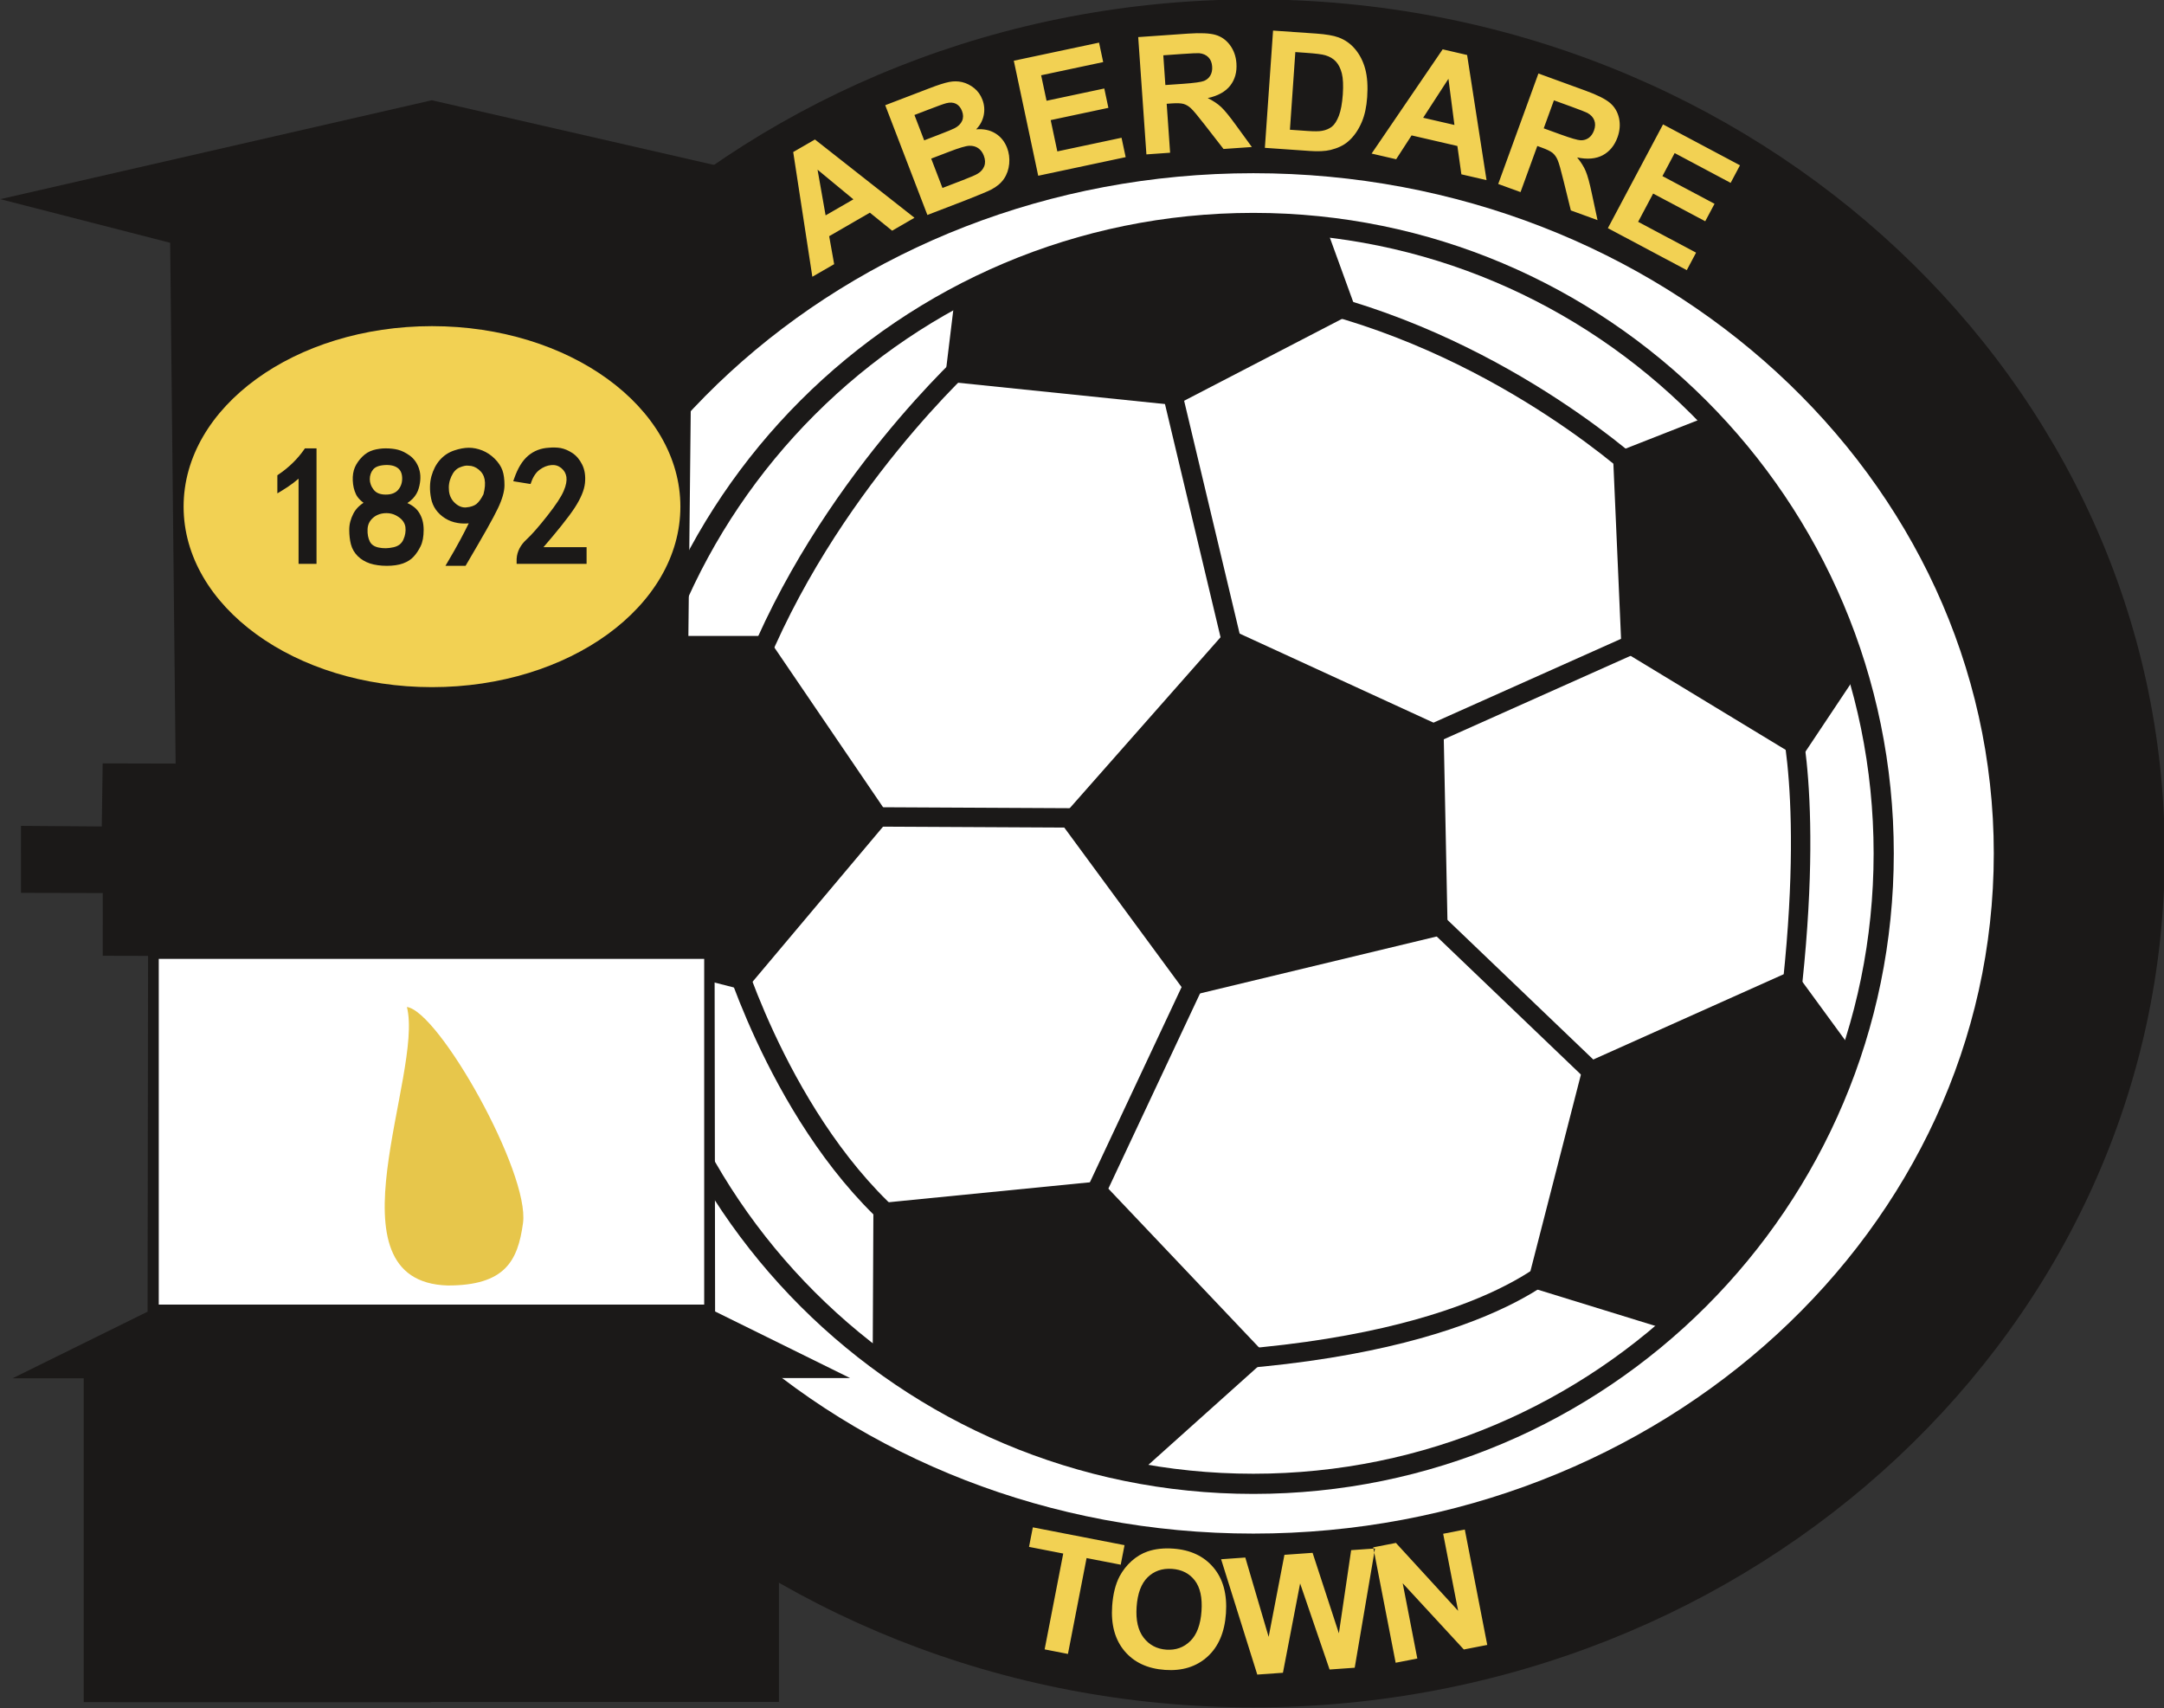
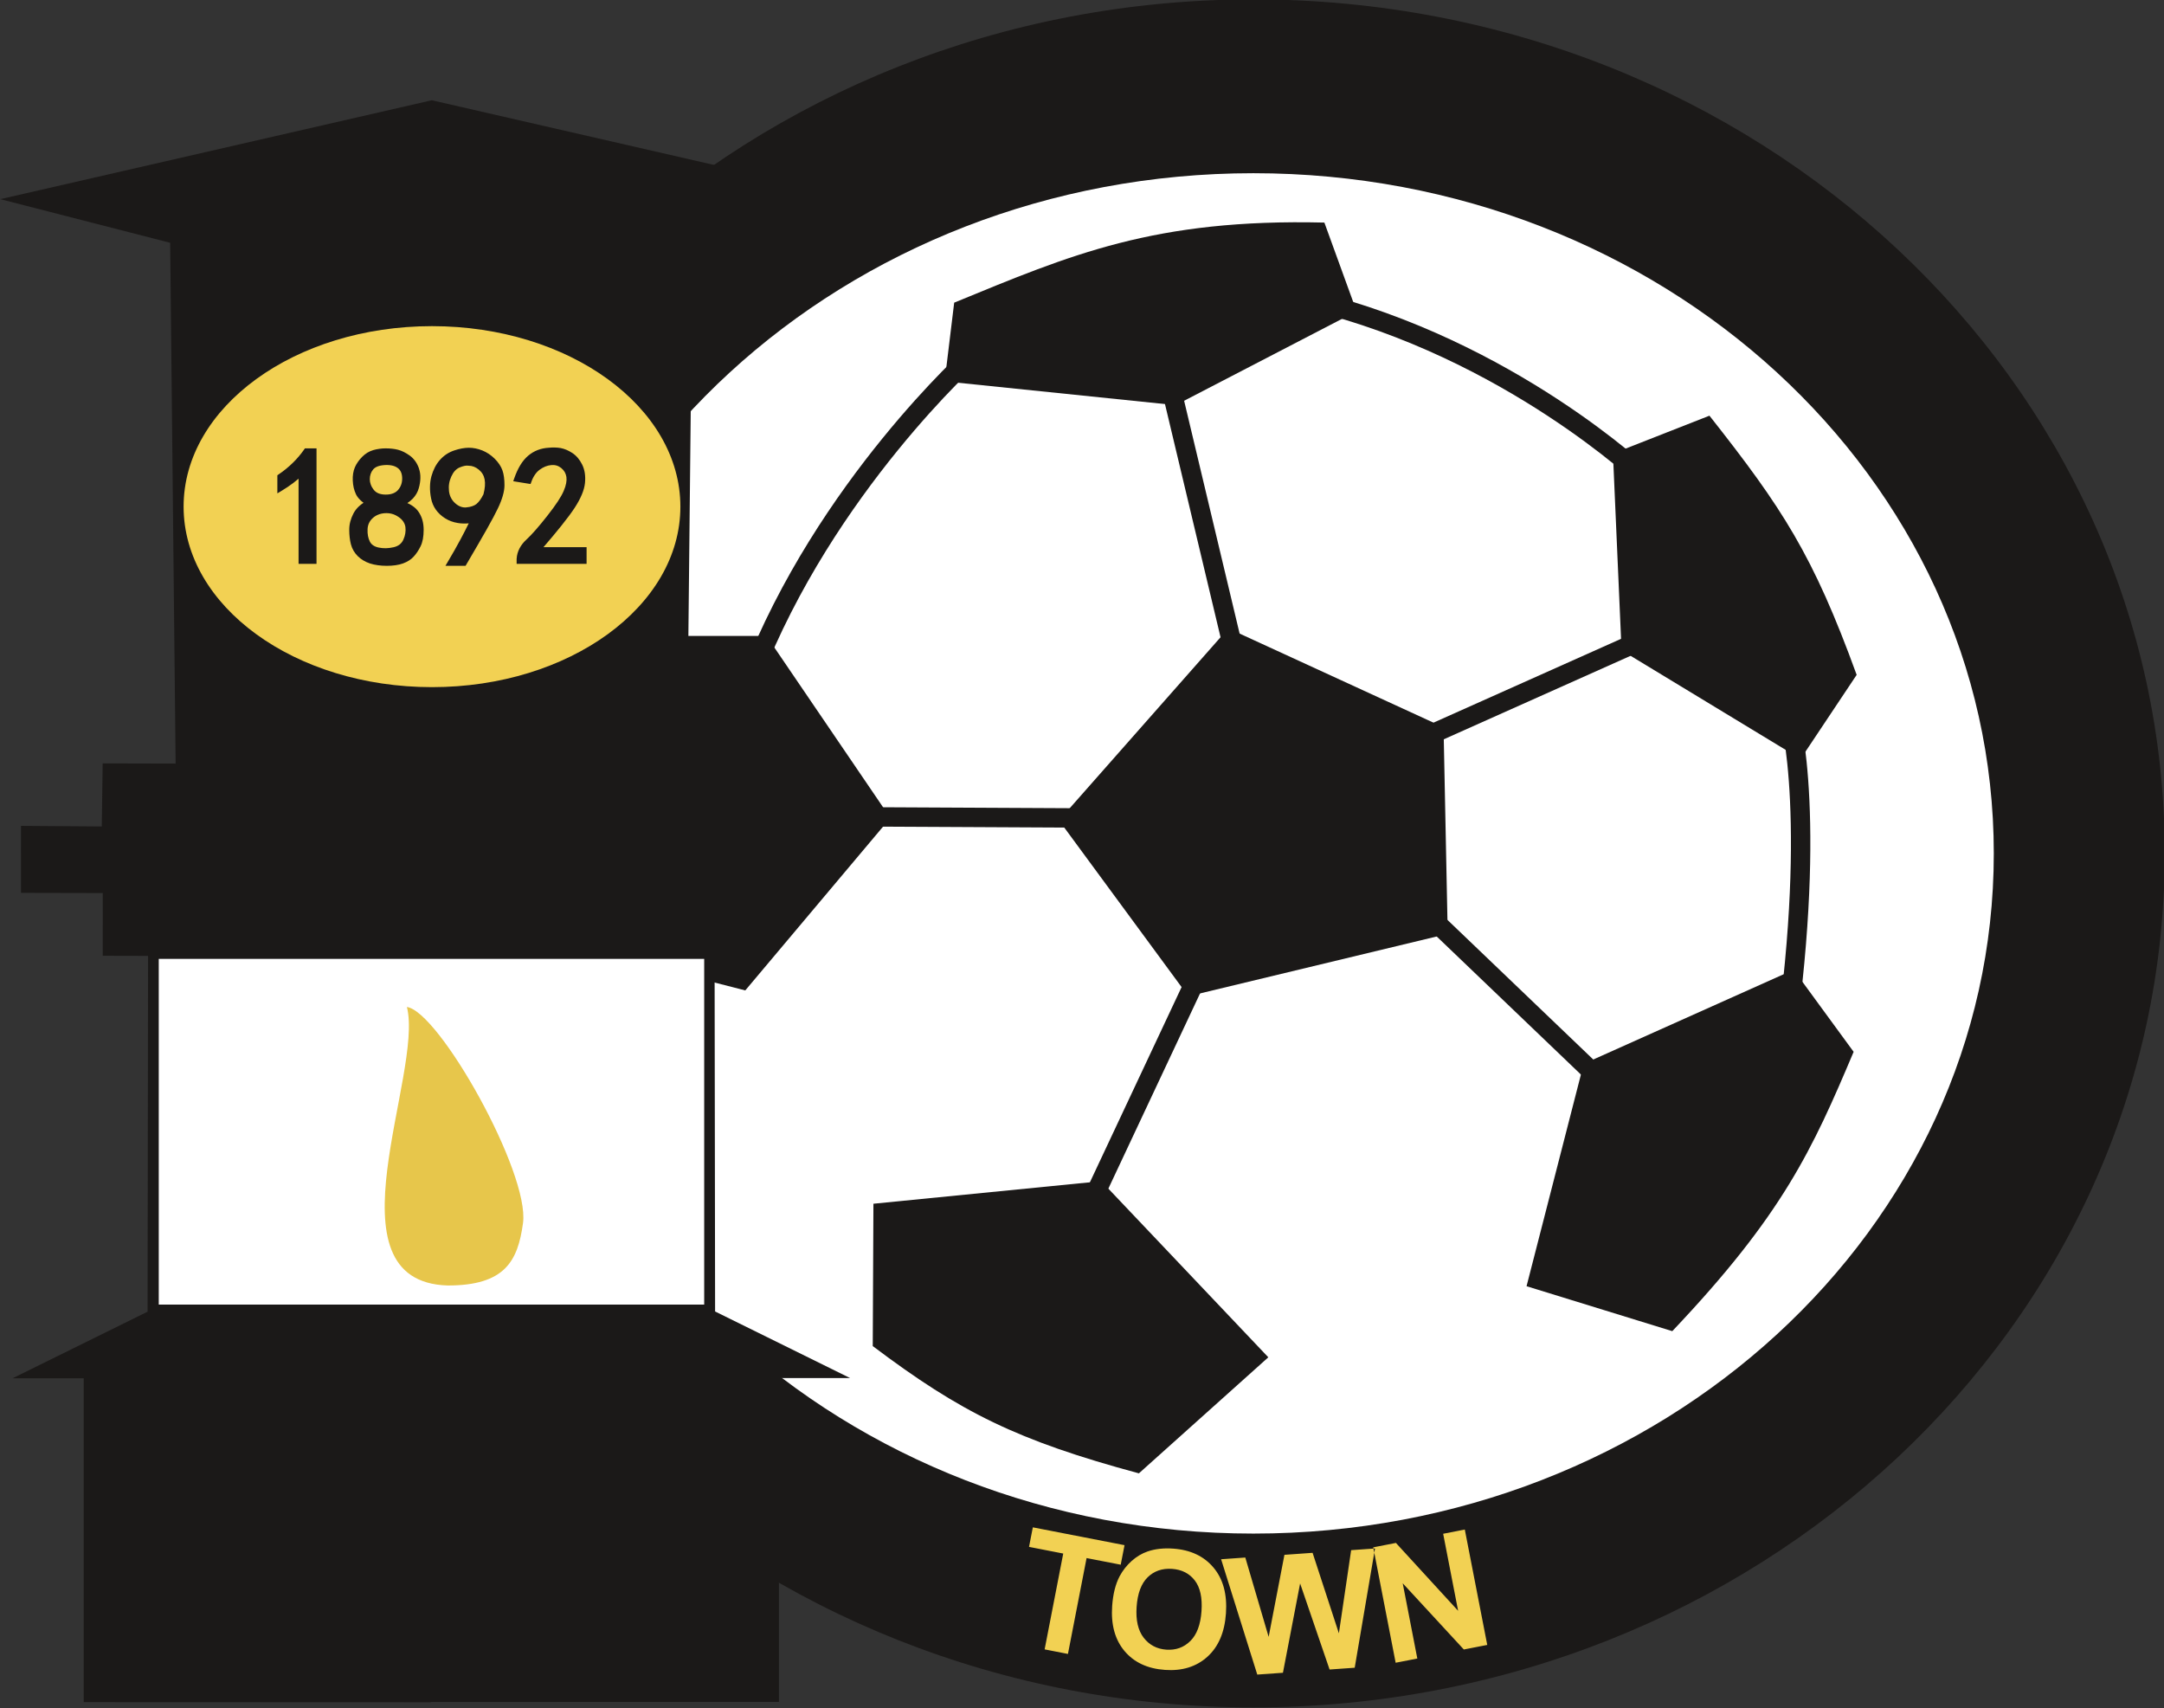
<svg xmlns="http://www.w3.org/2000/svg" width="237.2pt" height="187.2pt" viewBox="0 0 237.2 187.2" version="1.1">
  <rect x="0" y="0" width="237.2" height="187.2" fill="#333333" stroke="none" />
  <defs>
    <clipPath id="clip1">
      <path d="M 37 0 L 237.199 0 L 237.199 187.199 L 37 187.199 Z M 37 0 " />
    </clipPath>
  </defs>
  <g id="surface1">
    <g clip-path="url(#clip1)" clip-rule="nonzero">
      <path style=" stroke:none;fill-rule:evenodd;fill:rgb(10.594%,9.813%,9.424%);fill-opacity:1;" d="M 137.383 -0.066 C 192.555 -0.066 237.281 41.84 237.281 93.535 C 237.281 145.227 192.555 187.133 137.383 187.133 C 82.207 187.133 37.48 145.227 37.48 93.535 C 37.48 41.84 82.207 -0.066 137.383 -0.066 Z M 137.383 -0.066 " />
    </g>
    <path style=" stroke:none;fill-rule:evenodd;fill:rgb(100%,100%,100%);fill-opacity:1;" d="M 137.383 18.984 C 182.203 18.984 218.543 52.359 218.543 93.535 C 218.543 134.707 182.203 168.082 137.383 168.082 C 92.559 168.082 56.223 134.707 56.223 93.535 C 56.223 52.359 92.559 18.984 137.383 18.984 Z M 137.383 18.984 " />
-     <path style=" stroke:none;fill-rule:evenodd;fill:rgb(10.594%,9.813%,9.424%);fill-opacity:1;" d="M 137.383 23.332 C 176.152 23.332 207.582 54.762 207.582 93.535 C 207.582 132.305 176.152 163.734 137.383 163.734 C 98.609 163.734 67.18 132.305 67.18 93.535 C 67.18 54.762 98.609 23.332 137.383 23.332 Z M 137.383 23.332 " />
    <path style=" stroke:none;fill-rule:evenodd;fill:rgb(100%,100%,100%);fill-opacity:1;" d="M 137.383 25.543 C 174.93 25.543 205.371 55.984 205.371 93.535 C 205.371 131.082 174.93 161.523 137.383 161.523 C 99.832 161.523 69.391 131.082 69.391 93.531 C 69.391 55.984 99.832 25.543 137.383 25.543 Z M 137.383 25.543 " />
    <path style="fill-rule:evenodd;fill:rgb(89.062%,0%,8.617%);fill-opacity:1;stroke-width:21.26;stroke-linecap:round;stroke-linejoin:miter;stroke:rgb(10.594%,9.813%,9.424%);stroke-opacity:1;stroke-miterlimit:4;" d="M 960.898 976.648 L 1186.289 975.516 " transform="matrix(0.1,0,0,-0.1,0,187.2)" />
    <path style="fill:none;stroke-width:21.26;stroke-linecap:butt;stroke-linejoin:miter;stroke:rgb(10.594%,9.813%,9.424%);stroke-opacity:1;stroke-miterlimit:4;" d="M 1804.492 1172.547 L 1514.219 1042.82 " transform="matrix(0.1,0,0,-0.1,0,187.2)" />
    <path style="fill:none;stroke-width:21.26;stroke-linecap:butt;stroke-linejoin:miter;stroke:rgb(10.594%,9.813%,9.424%);stroke-opacity:1;stroke-miterlimit:4;" d="M 1281.289 1456.805 L 1357.07 1138.836 " transform="matrix(0.1,0,0,-0.1,0,187.2)" />
    <path style="fill:none;stroke-width:21.26;stroke-linecap:butt;stroke-linejoin:miter;stroke:rgb(10.594%,9.813%,9.424%);stroke-opacity:1;stroke-miterlimit:4;" d="M 1802.188 1348.797 C 1802.188 1348.797 1654.453 1489.422 1437.695 1542.664 " transform="matrix(0.1,0,0,-0.1,0,187.2)" />
    <path style=" stroke:none;fill-rule:evenodd;fill:rgb(10.594%,9.813%,9.424%);fill-opacity:1;" d="M 145.168 24.395 C 126.543 23.945 117.367 27.922 104.59 33.172 L 103.543 41.797 L 128.863 44.406 L 148.699 34.117 Z M 145.168 24.395 " />
    <path style="fill:none;stroke-width:21.26;stroke-linecap:butt;stroke-linejoin:miter;stroke:rgb(10.594%,9.813%,9.424%);stroke-opacity:1;stroke-miterlimit:4;" d="M 1959.18 1097.352 C 1959.18 1097.352 1991.406 997.625 1959.922 752.352 " transform="matrix(0.1,0,0,-0.1,0,187.2)" />
    <path style=" stroke:none;fill-rule:evenodd;fill:rgb(10.594%,9.813%,9.424%);fill-opacity:1;" d="M 187.375 45.559 L 176.797 49.711 L 177.742 71.277 L 197.367 83.18 L 203.512 73.965 C 198.734 60.82 195.379 55.703 187.375 45.559 Z M 187.375 45.559 " />
    <path style="fill-rule:evenodd;fill:rgb(10.594%,9.813%,9.424%);fill-opacity:1;stroke-width:21.26;stroke-linecap:butt;stroke-linejoin:miter;stroke:rgb(10.594%,9.813%,9.424%);stroke-opacity:1;stroke-miterlimit:4;" d="M 1567.305 867.508 L 1759.648 683.367 " transform="matrix(0.1,0,0,-0.1,0,187.2)" />
-     <path style="fill:none;stroke-width:21.26;stroke-linecap:butt;stroke-linejoin:miter;stroke:rgb(10.594%,9.813%,9.424%);stroke-opacity:1;stroke-miterlimit:4;" d="M 1713.906 494.383 C 1713.906 494.383 1635.156 399.5 1328.398 380.359 " transform="matrix(0.1,0,0,-0.1,0,187.2)" />
    <path style=" stroke:none;fill-rule:evenodd;fill:rgb(10.594%,9.813%,9.424%);fill-opacity:1;" d="M 203.18 115.281 L 196.602 106.289 L 173.59 116.594 L 167.328 140.969 L 183.301 145.895 C 195.402 133.141 198.652 126.012 203.18 115.281 Z M 203.18 115.281 " />
    <path style="fill:none;stroke-width:21.26;stroke-linecap:butt;stroke-linejoin:miter;stroke:rgb(10.594%,9.813%,9.424%);stroke-opacity:1;stroke-miterlimit:4;" d="M 1314.531 806.375 L 1182.93 526.219 " transform="matrix(0.1,0,0,-0.1,0,187.2)" />
-     <path style="fill:none;stroke-width:21.26;stroke-linecap:butt;stroke-linejoin:miter;stroke:rgb(10.594%,9.813%,9.424%);stroke-opacity:1;stroke-miterlimit:4;" d="M 802.07 829.07 C 802.07 829.07 863.32 621.922 1002.812 515.398 " transform="matrix(0.1,0,0,-0.1,0,187.2)" />
    <path style=" stroke:none;fill-rule:evenodd;fill:rgb(10.594%,9.813%,9.424%);fill-opacity:1;" d="M 120.711 129.457 L 95.738 131.93 L 95.664 147.531 C 105.312 154.805 111.512 157.883 124.836 161.48 L 139.023 148.762 Z M 120.711 129.457 " />
    <path style="fill:none;stroke-width:21.26;stroke-linecap:butt;stroke-linejoin:miter;stroke:rgb(10.594%,9.813%,9.424%);stroke-opacity:1;stroke-miterlimit:4;" d="M 1066.445 1483.055 C 1066.445 1483.055 904.844 1338.68 823.828 1130.164 " transform="matrix(0.1,0,0,-0.1,0,187.2)" />
    <path style=" stroke:none;fill-rule:evenodd;fill:rgb(10.594%,9.813%,9.424%);fill-opacity:1;" d="M 84.016 69.699 L 74.719 69.699 L 74.988 106.828 L 81.691 108.551 L 97.594 89.648 Z M 84.016 69.699 " />
    <path style=" stroke:none;fill-rule:evenodd;fill:rgb(10.594%,9.813%,9.424%);fill-opacity:1;" d="M 134.641 68.875 L 116.078 89.914 L 130.254 109.188 L 158.688 102.348 L 158.23 79.711 Z M 134.641 68.875 " />
    <path style=" stroke:none;fill-rule:evenodd;fill:rgb(94.922%,82.031%,32.542%);fill-opacity:1;" d="M 114.504 180.773 L 116.543 170.27 L 112.793 169.539 L 113.211 167.398 L 123.262 169.352 L 122.844 171.492 L 119.102 170.766 L 117.059 181.273 Z M 121.906 176.02 C 122 174.707 122.27 173.625 122.723 172.762 C 123.062 172.129 123.5 171.57 124.043 171.082 C 124.586 170.602 125.168 170.254 125.785 170.043 C 126.613 169.758 127.547 169.656 128.594 169.73 C 130.488 169.863 131.961 170.555 133.016 171.809 C 134.07 173.062 134.523 174.734 134.379 176.828 C 134.234 178.906 133.555 180.488 132.344 181.582 C 131.133 182.672 129.586 183.156 127.699 183.023 C 125.785 182.891 124.309 182.199 123.262 180.957 C 122.215 179.711 121.762 178.062 121.906 176.02 Z M 124.586 176.121 C 124.484 177.574 124.746 178.703 125.363 179.5 C 125.984 180.297 126.809 180.73 127.844 180.805 C 128.879 180.875 129.754 180.566 130.469 179.863 C 131.184 179.164 131.594 178.07 131.699 176.582 C 131.801 175.109 131.555 173.988 130.961 173.215 C 130.367 172.445 129.531 172.023 128.465 171.949 C 127.395 171.875 126.504 172.184 125.801 172.867 C 125.094 173.559 124.688 174.637 124.586 176.121 Z M 137.812 183.535 L 133.848 170.895 L 136.5 170.707 L 139.059 179.402 L 140.789 170.41 L 143.875 170.191 L 146.758 179.012 L 148.102 169.898 L 150.715 169.715 L 148.492 182.785 L 145.738 182.98 L 142.508 173.547 L 140.625 183.336 Z M 152.98 182.238 L 150.523 169.59 L 153.008 169.105 L 159.828 176.547 L 158.188 168.102 L 160.559 167.637 L 163.02 180.285 L 160.453 180.785 L 153.754 173.527 L 155.355 181.777 Z M 152.98 182.238 " />
    <path style=" stroke:none;fill-rule:evenodd;fill:rgb(10.594%,9.813%,9.424%);fill-opacity:1;" d="M 47.227 11.012 L 47.332 10.988 L 94.527 21.805 L 75.906 26.582 L 75.309 83.664 L 83.305 83.645 L 83.402 90.559 L 90.68 90.504 L 90.68 97.84 L 83.293 97.855 L 83.297 104.73 L 78.328 104.738 L 78.383 143.738 L 93.184 151.039 L 85.383 151.035 L 85.383 186.527 L 47.234 186.543 L 47.234 186.57 L 9.176 186.555 L 9.176 151.062 L 1.375 151.062 L 16.176 143.762 L 16.23 104.766 L 11.262 104.754 L 11.266 97.879 L 2.301 97.859 L 2.297 90.516 L 11.156 90.582 L 11.254 83.668 L 19.25 83.688 L 18.652 26.609 L 0.031 21.828 Z M 47.227 11.012 " />
    <path style=" stroke:none;fill-rule:evenodd;fill:rgb(94.922%,82.031%,32.542%);fill-opacity:1;" d="M 47.352 35.746 C 62.387 35.746 74.578 44.605 74.578 55.531 C 74.578 66.453 62.387 75.312 47.352 75.312 C 32.316 75.312 20.125 66.453 20.125 55.527 C 20.125 44.605 32.316 35.746 47.352 35.746 Z M 47.352 35.746 " />
    <path style=" stroke:none;fill-rule:evenodd;fill:rgb(100%,100%,100%);fill-opacity:1;" d="M 17.402 142.984 L 77.188 142.984 L 77.188 105.094 L 17.402 105.094 Z M 17.402 142.984 " />
    <path style=" stroke:none;fill-rule:evenodd;fill:rgb(90.625%,77.734%,29.417%);fill-opacity:1;" d="M 44.602 110.367 C 48.121 110.852 58.074 128.527 57.328 134.047 C 56.766 138.207 55.355 140.898 49.062 140.891 C 35.5 140.465 46.465 117.691 44.602 110.367 Z M 44.602 110.367 " />
    <path style=" stroke:none;fill-rule:evenodd;fill:rgb(10.594%,9.813%,9.424%);fill-opacity:1;" d="M 32.727 52.465 C 32.543 52.625 32.348 52.781 32.141 52.938 C 31.75 53.234 31.316 53.527 30.832 53.816 L 30.402 54.074 L 30.402 52.09 L 30.527 52.004 C 31.102 51.617 31.621 51.191 32.09 50.734 C 32.559 50.277 32.973 49.789 33.34 49.262 L 33.422 49.141 L 34.695 49.141 L 34.695 61.801 L 32.727 61.801 Z M 38.281 58.074 C 38.281 57.77 38.316 57.469 38.395 57.168 C 38.473 56.871 38.586 56.578 38.734 56.293 C 38.887 55.996 39.094 55.727 39.352 55.488 C 39.5 55.348 39.668 55.223 39.848 55.105 C 39.715 55.008 39.598 54.906 39.492 54.805 C 39.277 54.598 39.117 54.383 39.008 54.152 L 39.008 54.148 C 38.906 53.934 38.828 53.699 38.77 53.453 C 38.715 53.207 38.68 52.949 38.668 52.672 C 38.656 52.398 38.668 52.141 38.707 51.898 C 38.746 51.652 38.809 51.422 38.902 51.211 C 38.988 51.008 39.102 50.812 39.238 50.617 C 39.371 50.426 39.523 50.242 39.699 50.07 L 39.699 50.066 C 39.879 49.887 40.07 49.738 40.27 49.613 C 40.473 49.492 40.688 49.398 40.91 49.332 C 41.121 49.27 41.344 49.223 41.578 49.191 C 41.809 49.156 42.047 49.141 42.289 49.141 C 42.531 49.141 42.766 49.156 42.988 49.18 C 43.211 49.203 43.422 49.242 43.621 49.293 C 43.828 49.344 44.043 49.426 44.262 49.535 C 44.477 49.641 44.695 49.777 44.918 49.934 C 45.152 50.105 45.355 50.312 45.527 50.555 C 45.695 50.793 45.832 51.07 45.934 51.375 L 45.93 51.375 C 46.035 51.688 46.086 52.023 46.078 52.383 C 46.074 52.734 46.016 53.113 45.902 53.508 C 45.785 53.93 45.57 54.301 45.266 54.629 C 45.09 54.812 44.887 54.98 44.652 55.137 C 44.836 55.215 45 55.305 45.148 55.402 C 45.465 55.605 45.715 55.844 45.898 56.125 C 46.078 56.395 46.215 56.691 46.305 57.02 C 46.395 57.348 46.438 57.699 46.438 58.074 C 46.438 58.438 46.41 58.773 46.355 59.074 C 46.297 59.383 46.211 59.652 46.094 59.887 C 45.984 60.105 45.867 60.309 45.746 60.492 C 45.621 60.68 45.484 60.852 45.344 61.004 C 45.199 61.164 45.031 61.305 44.836 61.43 C 44.645 61.551 44.426 61.66 44.18 61.75 C 43.938 61.84 43.664 61.906 43.363 61.949 C 43.066 61.992 42.742 62.016 42.395 62.016 C 42.047 62.016 41.719 61.992 41.414 61.949 C 41.102 61.906 40.812 61.84 40.547 61.754 C 40.281 61.664 40.035 61.551 39.816 61.418 C 39.59 61.285 39.387 61.125 39.207 60.949 L 39.207 60.945 C 39.023 60.762 38.871 60.562 38.75 60.352 C 38.625 60.137 38.531 59.906 38.465 59.656 C 38.406 59.418 38.355 59.168 38.328 58.906 C 38.297 58.641 38.281 58.363 38.281 58.074 Z M 40.289 58.012 C 40.277 58.273 40.293 58.516 40.336 58.742 C 40.375 58.961 40.445 59.168 40.539 59.355 C 40.621 59.52 40.742 59.66 40.898 59.766 C 41.059 59.879 41.262 59.961 41.504 60.012 C 41.766 60.066 42.031 60.09 42.301 60.086 C 42.574 60.078 42.852 60.043 43.141 59.977 C 43.406 59.918 43.625 59.816 43.805 59.68 C 43.977 59.543 44.113 59.367 44.211 59.152 C 44.32 58.914 44.391 58.68 44.426 58.449 C 44.465 58.223 44.465 57.992 44.438 57.762 C 44.406 57.547 44.328 57.348 44.207 57.168 C 44.082 56.98 43.906 56.809 43.68 56.656 L 43.676 56.656 C 43.445 56.496 43.207 56.383 42.957 56.316 C 42.707 56.25 42.445 56.227 42.172 56.246 L 42.168 56.246 C 41.895 56.266 41.648 56.324 41.426 56.418 C 41.203 56.512 41.004 56.641 40.832 56.805 C 40.66 56.969 40.527 57.148 40.438 57.348 C 40.348 57.547 40.297 57.77 40.289 58.012 Z M 40.535 52.52 C 40.535 52.719 40.57 52.918 40.641 53.105 C 40.711 53.305 40.82 53.496 40.965 53.684 L 40.969 53.684 C 41.102 53.852 41.273 53.984 41.484 54.07 C 41.703 54.16 41.973 54.207 42.289 54.207 C 42.605 54.207 42.879 54.16 43.105 54.066 C 43.324 53.98 43.508 53.848 43.656 53.676 L 43.652 53.676 C 43.809 53.492 43.918 53.289 43.988 53.074 C 44.062 52.852 44.09 52.613 44.082 52.355 C 44.07 52.102 44.023 51.883 43.934 51.703 C 43.852 51.527 43.73 51.387 43.57 51.273 C 43.402 51.156 43.199 51.07 42.969 51.02 C 42.723 50.969 42.445 50.949 42.133 50.973 C 41.824 50.996 41.562 51.051 41.352 51.137 C 41.156 51.219 41.004 51.328 40.891 51.465 C 40.773 51.613 40.684 51.773 40.625 51.949 C 40.566 52.121 40.535 52.312 40.535 52.52 Z M 49.078 61.586 C 49.59 60.727 50.055 59.906 50.473 59.125 C 50.805 58.508 51.105 57.918 51.379 57.359 C 50.961 57.395 50.566 57.383 50.199 57.324 C 49.672 57.242 49.199 57.066 48.781 56.801 C 48.363 56.535 48.027 56.219 47.77 55.855 C 47.512 55.488 47.34 55.074 47.25 54.613 L 47.25 54.609 C 47.164 54.172 47.125 53.75 47.133 53.352 C 47.137 52.945 47.191 52.559 47.289 52.199 L 47.289 52.195 C 47.391 51.836 47.52 51.508 47.672 51.211 C 47.828 50.91 48.016 50.637 48.23 50.398 C 48.445 50.156 48.684 49.949 48.945 49.777 C 49.207 49.605 49.492 49.469 49.797 49.367 C 50.09 49.27 50.367 49.195 50.633 49.148 C 50.902 49.098 51.16 49.074 51.395 49.074 C 51.875 49.074 52.367 49.172 52.867 49.371 L 52.871 49.371 C 53.121 49.473 53.363 49.602 53.59 49.754 C 53.816 49.906 54.031 50.082 54.23 50.281 C 54.43 50.48 54.598 50.684 54.738 50.895 C 54.883 51.109 54.992 51.324 55.07 51.543 C 55.148 51.762 55.207 52.008 55.242 52.289 C 55.281 52.562 55.297 52.863 55.297 53.188 C 55.297 53.527 55.234 53.914 55.109 54.348 C 54.988 54.766 54.809 55.23 54.566 55.734 C 54.332 56.234 53.922 56.996 53.348 58.02 C 52.773 59.035 52.027 60.32 51.113 61.875 L 51.031 62.016 L 48.824 62.016 Z M 49.215 53.824 C 49.246 54.094 49.32 54.34 49.434 54.562 C 49.543 54.781 49.699 54.98 49.895 55.156 C 50.09 55.332 50.293 55.457 50.5 55.531 C 50.699 55.605 50.91 55.633 51.121 55.613 L 51.125 55.609 C 51.359 55.59 51.57 55.547 51.75 55.484 C 51.926 55.426 52.082 55.348 52.211 55.25 C 52.34 55.148 52.469 55.008 52.602 54.828 C 52.734 54.648 52.867 54.43 52.992 54.176 C 53.078 53.855 53.129 53.555 53.152 53.281 C 53.172 53.008 53.164 52.758 53.121 52.539 C 53.078 52.324 53.008 52.129 52.902 51.953 C 52.797 51.777 52.656 51.617 52.48 51.469 C 52.305 51.328 52.125 51.219 51.938 51.148 C 51.754 51.078 51.562 51.043 51.359 51.043 L 51.344 51.043 L 51.316 51.039 C 51.207 51.023 51.078 51.027 50.93 51.059 L 50.926 51.059 C 50.766 51.09 50.582 51.148 50.379 51.234 C 50.191 51.312 50.027 51.43 49.879 51.586 C 49.723 51.75 49.59 51.961 49.473 52.215 C 49.355 52.473 49.273 52.734 49.23 53 C 49.188 53.266 49.184 53.543 49.215 53.824 Z M 56.633 61.219 C 56.656 60.828 56.762 60.457 56.945 60.105 C 57.125 59.758 57.379 59.434 57.707 59.133 C 58.004 58.859 58.344 58.504 58.723 58.07 C 59.109 57.633 59.531 57.117 59.996 56.527 C 60.461 55.938 60.844 55.41 61.145 54.957 C 61.438 54.508 61.652 54.129 61.785 53.812 C 61.918 53.504 62.012 53.219 62.059 52.957 C 62.105 52.711 62.113 52.484 62.086 52.281 C 62.055 52.078 61.992 51.898 61.898 51.734 C 61.805 51.574 61.68 51.43 61.52 51.297 C 61.359 51.168 61.191 51.078 61.008 51.023 C 60.824 50.969 60.629 50.953 60.422 50.973 C 60.203 50.992 59.988 51.047 59.777 51.129 C 59.566 51.211 59.359 51.332 59.156 51.48 C 58.957 51.625 58.785 51.809 58.633 52.031 C 58.477 52.254 58.344 52.52 58.238 52.824 L 58.156 53.047 L 57.926 53.012 L 56.59 52.797 L 56.258 52.742 L 56.367 52.426 C 56.562 51.867 56.785 51.383 57.035 50.973 C 57.289 50.555 57.578 50.215 57.895 49.945 C 58.211 49.68 58.555 49.473 58.93 49.328 C 59.305 49.184 59.703 49.098 60.129 49.074 C 60.371 49.051 60.602 49.039 60.824 49.047 C 61.051 49.051 61.266 49.074 61.465 49.109 L 61.469 49.109 C 61.676 49.152 61.883 49.215 62.098 49.305 C 62.305 49.395 62.516 49.508 62.727 49.645 C 62.949 49.789 63.152 49.969 63.336 50.184 C 63.516 50.395 63.672 50.637 63.812 50.918 C 63.953 51.203 64.051 51.516 64.102 51.852 C 64.152 52.184 64.16 52.543 64.121 52.934 C 64.082 53.324 63.969 53.75 63.773 54.211 C 63.586 54.66 63.324 55.145 62.988 55.66 C 62.656 56.168 62.168 56.828 61.523 57.633 C 60.973 58.32 60.324 59.098 59.574 59.969 L 64.297 59.969 L 64.297 61.801 L 56.629 61.801 L 56.629 61.238 Z M 56.633 61.219 " />
-     <path style=" stroke:none;fill-rule:evenodd;fill:rgb(94.922%,82.031%,32.542%);fill-opacity:1;" d="M 100.238 23.867 L 97.789 25.285 L 95.348 23.309 L 90.887 25.887 L 91.434 28.953 L 89.043 30.332 L 86.945 16.664 L 89.328 15.289 Z M 93.543 21.848 L 89.613 18.598 L 90.496 23.605 Z M 97.031 11.531 L 101.844 9.688 C 102.793 9.32 103.52 9.086 104.02 8.988 C 104.516 8.887 105 8.891 105.465 9 C 105.93 9.113 106.363 9.328 106.773 9.652 C 107.18 9.977 107.48 10.398 107.68 10.918 C 107.898 11.48 107.945 12.059 107.824 12.645 C 107.699 13.23 107.422 13.742 106.996 14.176 C 107.809 14.109 108.512 14.254 109.102 14.617 C 109.695 14.98 110.121 15.512 110.391 16.207 C 110.598 16.75 110.676 17.332 110.621 17.949 C 110.562 18.562 110.375 19.109 110.055 19.586 C 109.734 20.062 109.262 20.461 108.645 20.781 C 108.258 20.98 107.289 21.383 105.746 21.988 L 101.652 23.562 Z M 100.234 12.602 L 101.301 15.383 L 102.891 14.77 C 103.84 14.406 104.422 14.168 104.641 14.051 C 105.035 13.844 105.309 13.578 105.457 13.246 C 105.602 12.918 105.598 12.559 105.449 12.168 C 105.309 11.797 105.09 11.535 104.797 11.379 C 104.5 11.227 104.141 11.203 103.719 11.312 C 103.469 11.375 102.77 11.625 101.629 12.066 Z M 102.07 17.383 L 103.305 20.602 L 105.551 19.738 C 106.426 19.402 106.973 19.164 107.188 19.023 C 107.523 18.82 107.758 18.547 107.887 18.207 C 108.016 17.867 108 17.48 107.836 17.055 C 107.695 16.691 107.488 16.422 107.219 16.234 C 106.945 16.051 106.625 15.965 106.25 15.977 C 105.875 15.988 105.133 16.207 104.031 16.633 Z M 113.801 19.262 L 111.125 6.656 L 120.469 4.672 L 120.922 6.805 L 114.121 8.25 L 114.715 11.043 L 121.043 9.699 L 121.492 11.82 L 115.168 13.164 L 115.895 16.594 L 122.934 15.098 L 123.387 17.223 Z M 125.66 16.922 L 124.762 4.066 L 130.227 3.684 C 131.602 3.59 132.605 3.637 133.242 3.824 C 133.883 4.012 134.41 4.387 134.824 4.949 C 135.242 5.516 135.473 6.176 135.527 6.934 C 135.594 7.898 135.367 8.719 134.844 9.387 C 134.32 10.051 133.5 10.508 132.383 10.75 C 132.969 11.039 133.457 11.363 133.852 11.73 C 134.242 12.098 134.781 12.758 135.473 13.715 L 137.219 16.113 L 134.113 16.328 L 132.043 13.664 C 131.305 12.711 130.805 12.113 130.543 11.871 C 130.277 11.625 130.008 11.469 129.723 11.387 C 129.441 11.312 129.004 11.293 128.406 11.336 L 127.883 11.375 L 128.258 16.738 Z M 127.738 9.32 L 129.656 9.188 C 130.902 9.098 131.676 8.992 131.98 8.867 C 132.281 8.742 132.512 8.543 132.668 8.273 C 132.824 8.004 132.895 7.676 132.867 7.289 C 132.836 6.855 132.695 6.516 132.445 6.266 C 132.195 6.016 131.859 5.871 131.43 5.828 C 131.219 5.816 130.586 5.848 129.535 5.918 L 127.512 6.062 Z M 139.543 3.352 L 144.285 3.68 C 145.355 3.758 146.164 3.895 146.715 4.098 C 147.453 4.371 148.07 4.812 148.566 5.418 C 149.066 6.023 149.43 6.746 149.652 7.586 C 149.875 8.426 149.941 9.449 149.859 10.652 C 149.785 11.711 149.59 12.613 149.273 13.363 C 148.887 14.273 148.375 15 147.738 15.535 C 147.258 15.941 146.625 16.242 145.844 16.434 C 145.258 16.574 144.484 16.613 143.527 16.543 L 138.645 16.203 Z M 141.984 5.707 L 141.391 14.219 L 143.328 14.355 C 144.051 14.402 144.578 14.402 144.906 14.34 C 145.332 14.266 145.695 14.113 145.992 13.883 C 146.285 13.648 146.539 13.25 146.758 12.688 C 146.973 12.125 147.117 11.344 147.188 10.352 C 147.254 9.355 147.219 8.59 147.082 8.047 C 146.941 7.5 146.727 7.066 146.434 6.75 C 146.137 6.426 145.75 6.199 145.273 6.059 C 144.914 5.949 144.207 5.863 143.148 5.789 Z M 162.941 19.742 L 160.184 19.105 L 159.746 16 L 154.727 14.84 L 153.035 17.453 L 150.344 16.832 L 158.133 5.406 L 160.812 6.027 Z M 159.422 13.695 L 158.766 8.637 L 155.996 12.906 Z M 164.223 20.164 L 168.629 8.055 L 173.777 9.93 C 175.07 10.398 175.969 10.852 176.477 11.281 C 176.984 11.711 177.312 12.27 177.465 12.953 C 177.613 13.641 177.555 14.336 177.297 15.055 C 176.965 15.961 176.426 16.617 175.676 17.016 C 174.93 17.41 173.992 17.492 172.875 17.258 C 173.289 17.762 173.605 18.258 173.812 18.754 C 174.023 19.25 174.246 20.07 174.488 21.227 L 175.109 24.125 L 172.184 23.062 L 171.375 19.781 C 171.09 18.613 170.879 17.863 170.734 17.535 C 170.594 17.207 170.41 16.949 170.184 16.762 C 169.957 16.578 169.566 16.383 169 16.18 L 168.508 16 L 166.668 21.055 Z M 169.211 14.066 L 171.02 14.723 C 172.191 15.148 172.941 15.367 173.27 15.375 C 173.598 15.383 173.887 15.293 174.145 15.113 C 174.395 14.93 174.59 14.66 174.723 14.297 C 174.871 13.887 174.879 13.52 174.754 13.191 C 174.629 12.859 174.379 12.59 174.004 12.379 C 173.816 12.281 173.227 12.051 172.234 11.688 L 170.328 10.996 Z M 176.242 25.008 L 182.289 13.633 L 190.723 18.117 L 189.699 20.043 L 183.562 16.777 L 182.223 19.301 L 187.934 22.336 L 186.914 24.25 L 181.203 21.215 L 179.559 24.312 L 185.91 27.691 L 184.891 29.609 Z M 176.242 25.008 " />
  </g>
</svg>